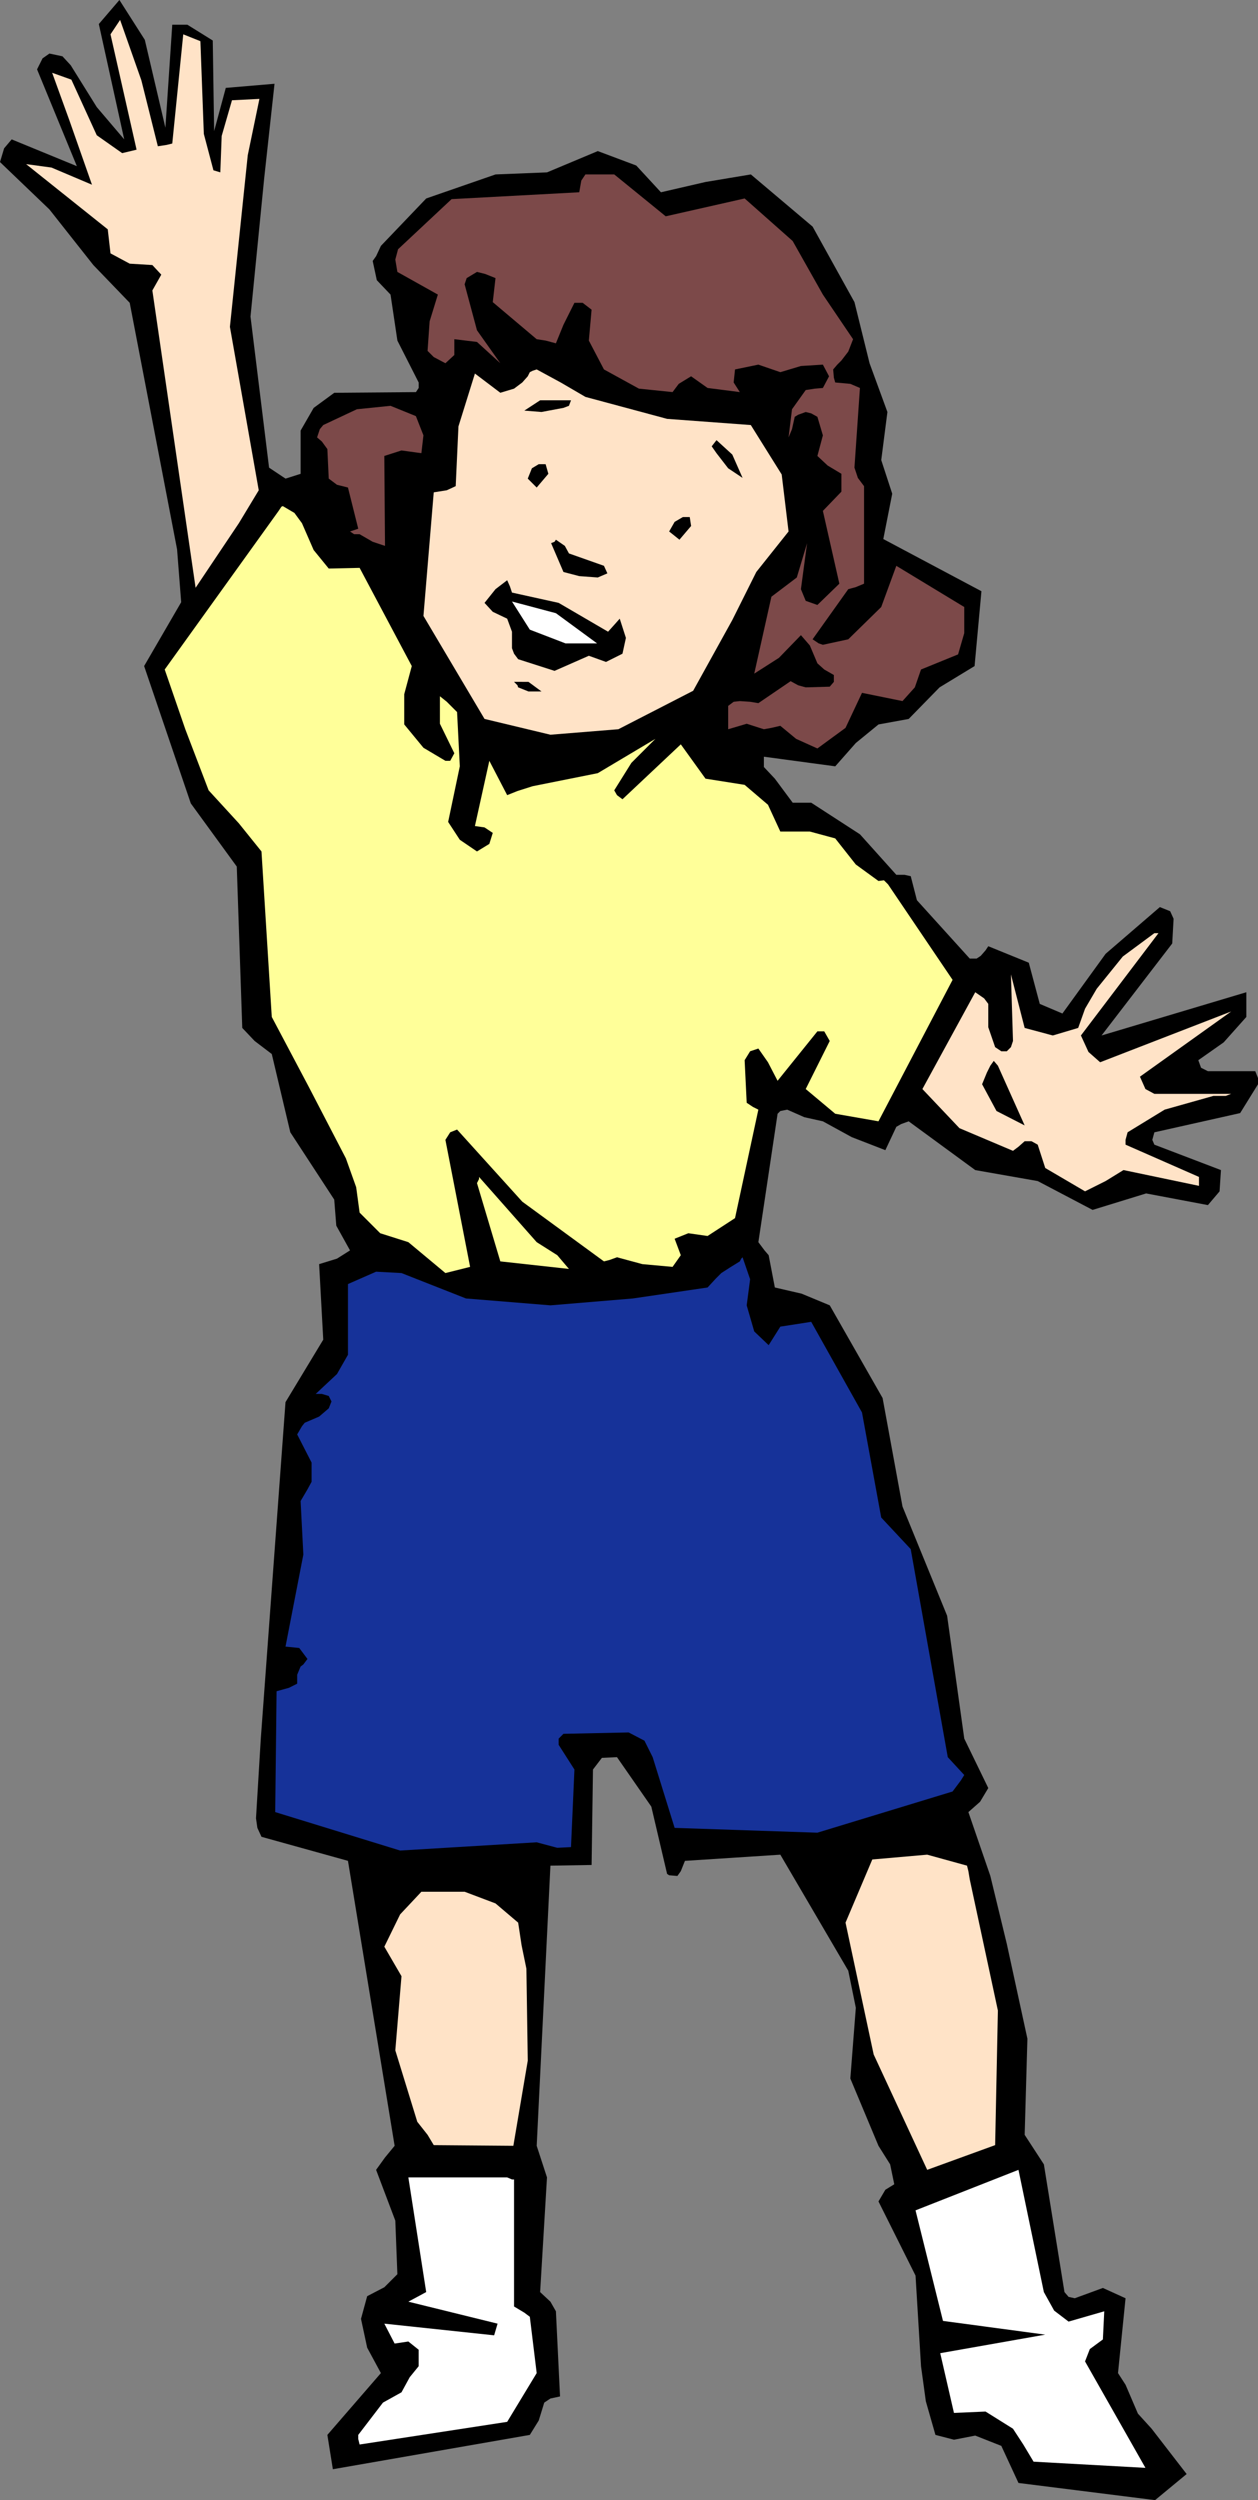
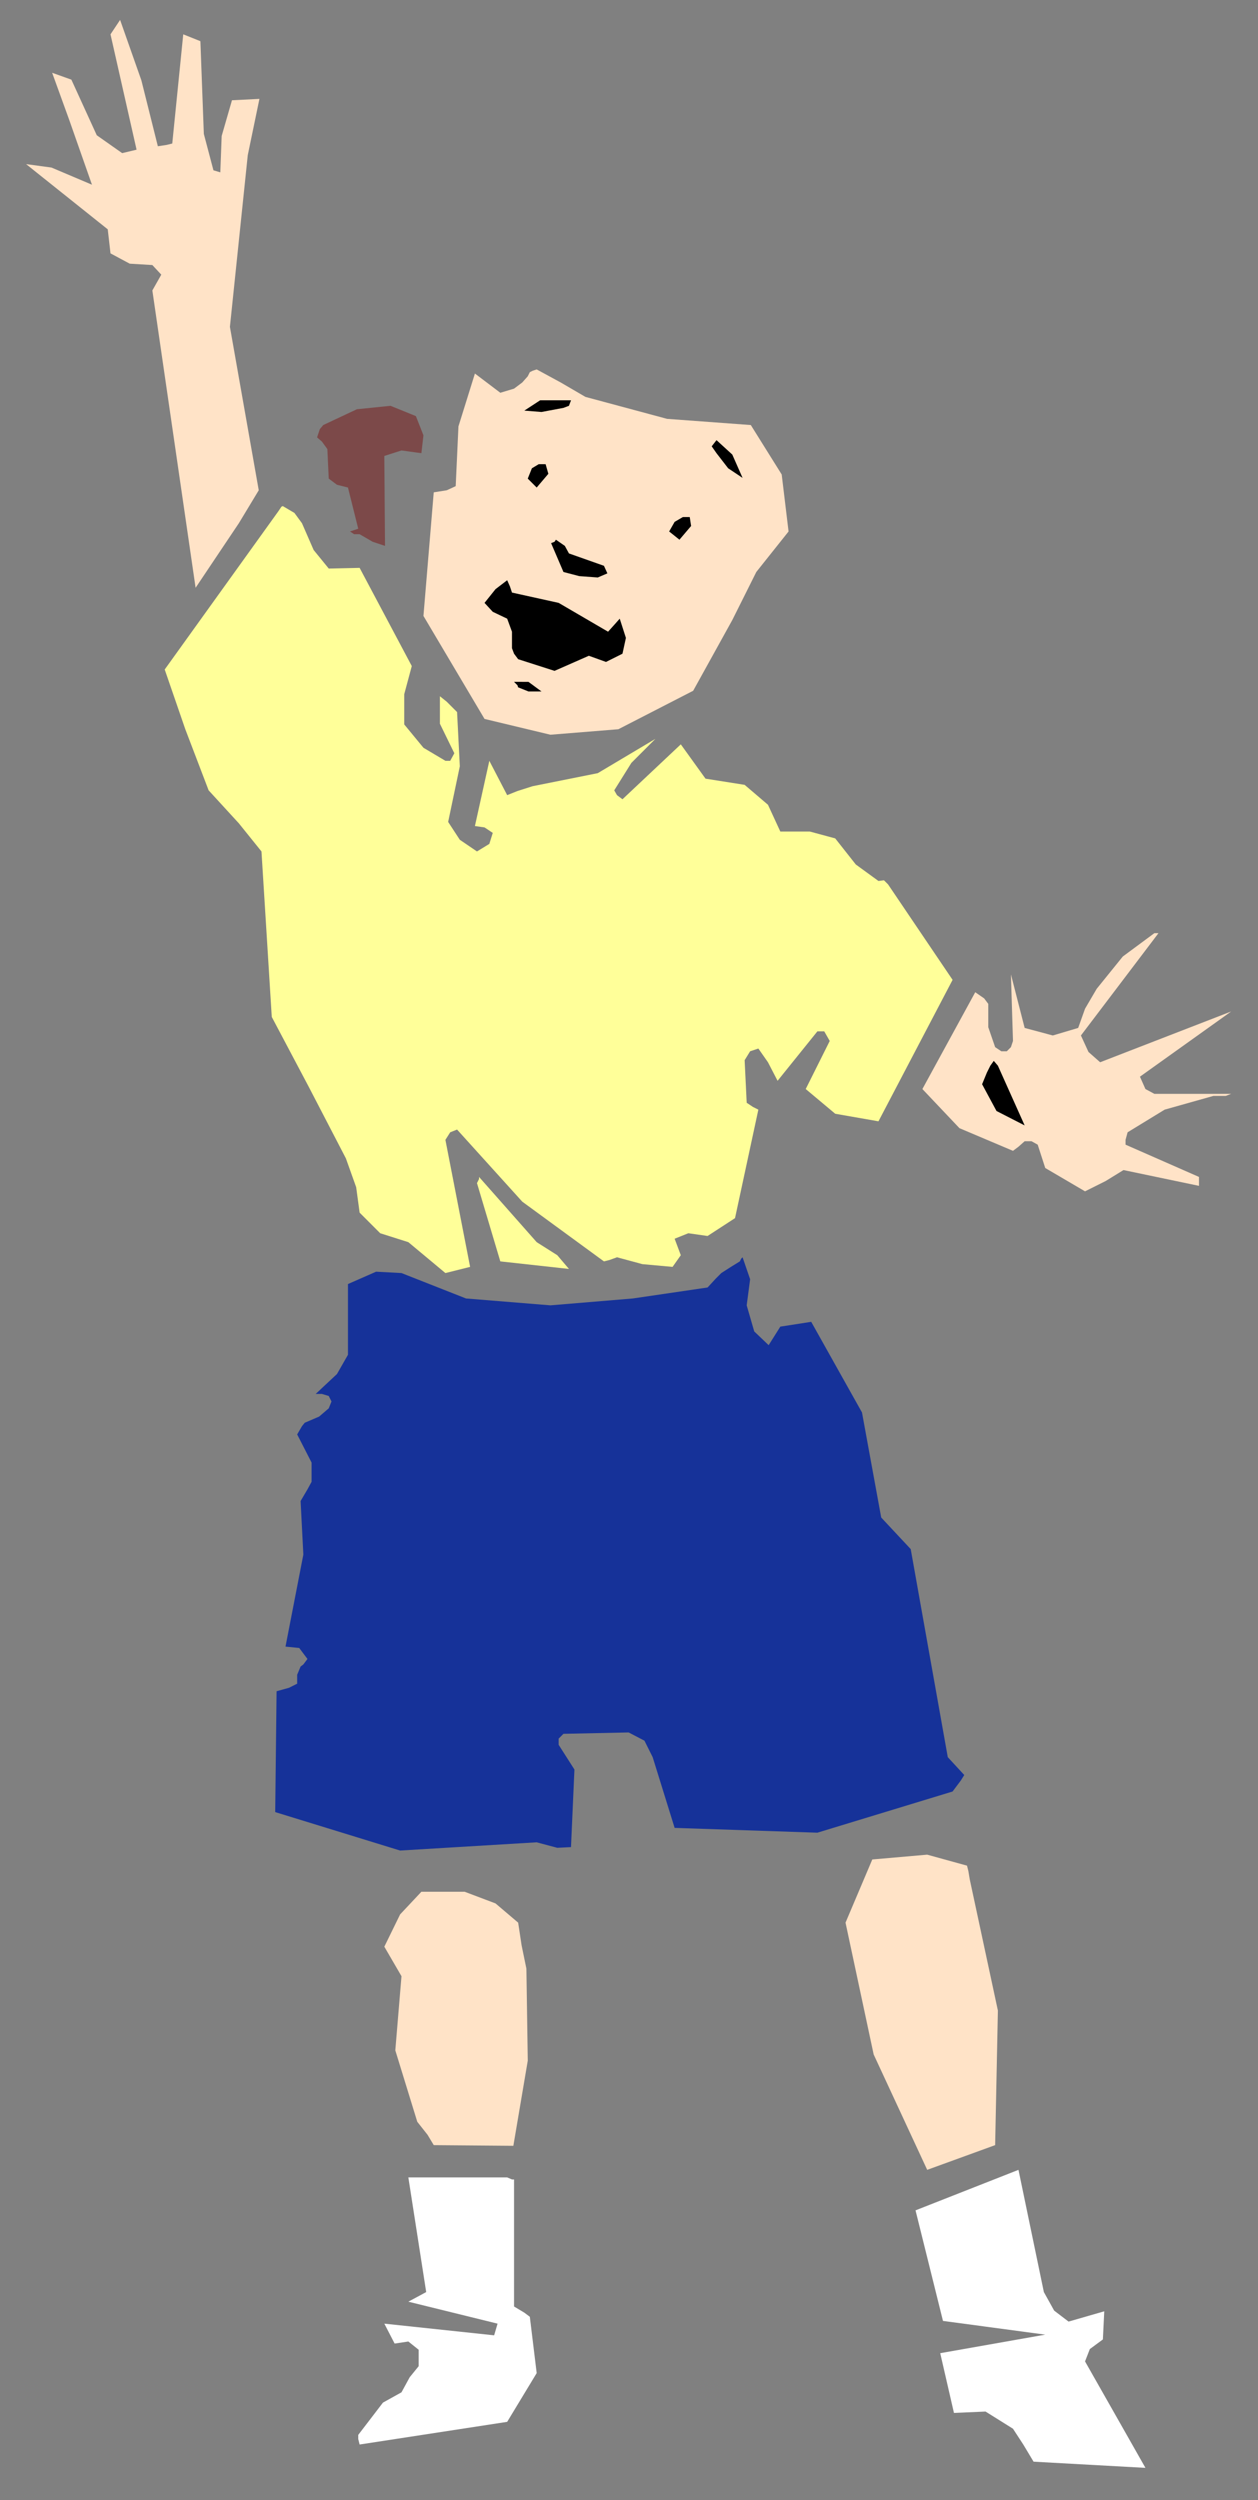
<svg xmlns="http://www.w3.org/2000/svg" xmlns:ns1="http://sodipodi.sourceforge.net/DTD/sodipodi-0.dtd" xmlns:ns2="http://www.inkscape.org/namespaces/inkscape" version="1.0" width="78.379mm" height="155.668mm" id="svg22" ns1:docname="Girl Waving 1.wmf">
  <rect width="100%" height="100%" fill="#808080" stroke="none" />
  <ns1:namedview id="namedview22" pagecolor="#ffffff" bordercolor="#000000" borderopacity="0.25" ns2:showpageshadow="2" ns2:pageopacity="0.0" ns2:pagecheckerboard="0" ns2:deskcolor="#d1d1d1" ns2:document-units="mm" />
  <defs id="defs1">
    <pattern id="WMFhbasepattern" patternUnits="userSpaceOnUse" width="6" height="6" x="0" y="0" />
  </defs>
-   <path style="fill:#000000;fill-opacity:1;fill-rule:evenodd;stroke:none" d="m 41.696,129.273 0.97,12.443 -8.727,15.028 10.99,32.318 10.828,14.866 1.293,37.974 2.909,3.07 4.04,3.07 4.364,18.421 10.343,15.836 0.485,6.14 3.232,5.817 -3.071,1.939 -4.202,1.293 0.97,17.775 -8.889,14.705 -5.818,79.18 -1.131,18.745 0.323,2.262 0.97,2.101 20.363,5.656 10.99,67.06 -2.263,2.747 -2.101,2.909 4.525,11.958 0.485,12.604 -3.071,3.07 -4.04,2.101 -1.455,5.333 1.455,6.787 3.232,5.979 -12.606,14.543 1.293,8.08 46.383,-8.08 2.101,-3.393 1.293,-4.201 1.455,-0.97 2.263,-0.485 -0.97,-20.037 -1.293,-2.262 -2.424,-2.262 1.616,-26.986 -2.424,-7.433 3.232,-65.929 9.697,-0.162 0.323,-22.461 2.101,-2.747 3.555,-0.162 8.081,11.635 3.717,15.836 0.485,0.323 1.939,0.162 0.808,-1.131 0.97,-2.424 22.464,-1.454 16,27.309 1.778,8.726 -1.293,16.644 6.626,15.836 2.747,4.363 0.97,4.686 -2.101,1.293 -1.616,2.747 8.727,17.452 1.293,21.33 1.131,8.241 2.263,7.918 4.364,1.131 5.01,-0.97 6.141,2.424 4.04,8.726 32.161,4.04 7.434,-6.14 -8.242,-10.665 -3.232,-3.555 -2.909,-6.787 -1.778,-2.747 1.778,-17.613 -5.333,-2.424 -6.626,2.424 -1.455,-0.323 -0.97,-1.131 -4.848,-30.056 -4.525,-6.948 0.646,-22.623 -4.848,-22.3 -3.879,-15.998 -5.172,-15.028 2.747,-2.424 1.939,-3.232 -5.656,-11.635 -4.04,-28.925 -10.505,-25.693 -4.687,-25.531 -12.444,-21.815 -6.626,-2.747 -6.303,-1.454 -1.455,-7.595 -0.97,-1.131 -1.454,-1.939 4.525,-30.218 0.646,-0.646 1.616,-0.323 4.04,1.778 4.364,0.97 6.788,3.717 7.919,3.07 2.586,-5.494 1.131,-0.646 1.778,-0.646 15.676,11.473 14.707,2.585 12.929,6.787 12.606,-3.878 14.545,2.747 2.747,-3.232 0.323,-5.009 -15.676,-5.979 -0.485,-1.131 0.485,-1.778 20.201,-4.525 4.202,-6.787 v -1.454 l -0.646,-1.616 h -11.151 l -1.616,-0.808 -0.646,-1.778 5.98,-4.201 5.333,-5.979 v -5.817 l -34.1,10.18 16.646,-21.653 0.323,-5.817 -0.808,-1.778 -2.424,-0.97 -12.767,10.988 -10.182,14.058 -5.333,-2.262 -2.586,-9.695 -9.535,-3.878 -0.646,0.97 -1.131,1.293 -0.97,0.646 h -1.616 l -12.444,-13.735 -1.454,-5.656 -1.455,-0.323 h -1.939 l -8.565,-9.534 -11.474,-7.433 h -2.424 -1.939 l -4.202,-5.656 -2.586,-2.747 v -2.424 l 16.808,2.262 4.848,-5.494 5.333,-4.363 7.111,-1.293 7.273,-7.433 8.242,-5.009 1.616,-17.613 -23.11,-12.281 2.101,-10.665 -2.586,-7.918 1.454,-11.311 -4.202,-11.473 -3.555,-14.382 -9.858,-17.775 -14.545,-12.281 -10.666,1.778 -10.505,2.424 -5.818,-6.302 -9.05,-3.393 -11.959,5.009 -12.121,0.485 -16.323,5.656 -10.666,11.15 -1.131,2.424 -0.808,1.131 0.97,4.525 3.232,3.393 1.616,10.827 5.01,9.857 v 1.293 l -0.646,0.97 -19.232,0.162 -4.848,3.555 -3.071,5.333 v 10.18 l -3.555,1.131 -3.879,-2.585 L 58.988,74.494 62.221,41.852 64.645,19.714 53.17,20.684 50.423,30.864 50.1,9.534 44.12,5.817 H 40.565 L 38.948,30.056 34.1,9.372 28.12,0 23.272,5.656 29.252,32.803 22.787,25.208 16.646,15.351 14.707,13.25 11.636,12.604 10.02,13.735 8.727,16.321 18.101,39.105 2.747,32.803 0.97,34.904 0,38.136 11.636,49.285 21.979,62.374 30.545,71.262 Z" id="path1" />
  <path style="fill:#ffe3c7;fill-opacity:1;fill-rule:evenodd;stroke:none" d="M 28.282,4.686 26.02,8.08 32.161,35.227 28.767,36.035 22.787,31.833 16.808,18.745 l -4.525,-1.616 4.04,11.15 5.333,15.19 -9.535,-4.04 -5.98,-0.808 19.232,15.351 0.646,5.656 4.525,2.424 5.333,0.323 2.101,2.262 -2.101,3.717 10.182,69.969 10.182,-15.19 4.687,-7.756 -6.788,-38.459 4.202,-40.398 2.747,-13.25 -6.464,0.323 -2.424,8.403 -0.323,8.564 L 50.261,40.075 47.999,31.51 47.191,9.695 43.15,8.08 40.565,33.773 39.272,34.096 37.171,34.419 33.292,18.906 Z" id="path2" />
-   <path style="fill:#7c4949;fill-opacity:1;fill-rule:evenodd;stroke:none" d="m 144.158,41.044 h -6.303 l -0.97,1.454 -0.485,2.747 -30.06,1.616 -12.606,11.796 -0.646,2.424 0.485,2.909 9.535,5.333 -1.939,6.302 -0.485,6.948 1.455,1.454 2.747,1.454 2.101,-1.939 v -3.717 l 5.333,0.646 5.495,5.009 -5.495,-7.756 -2.909,-10.827 0.485,-1.454 2.424,-1.454 1.939,0.485 2.424,0.97 -0.646,5.656 10.343,8.726 2.101,0.323 2.424,0.646 1.778,-4.363 2.586,-5.171 h 1.939 l 2.101,1.616 -0.646,7.272 3.555,6.787 8.242,4.525 7.919,0.808 1.455,-1.939 2.909,-1.778 3.879,2.747 7.596,0.97 -1.455,-2.262 0.323,-3.07 5.495,-1.131 5.172,1.778 4.848,-1.454 5.172,-0.323 1.454,2.747 -1.454,2.747 -1.939,0.162 -2.101,0.323 -3.232,4.525 -0.808,6.625 0.808,-1.939 0.646,-2.909 0.808,-0.485 1.778,-0.646 1.293,0.323 1.455,0.808 1.293,4.363 -1.293,4.848 2.424,2.262 3.232,1.939 v 4.201 l -4.364,4.525 3.879,17.129 -5.172,5.009 -2.747,-0.97 -1.131,-2.747 1.454,-10.827 -2.424,8.08 -5.98,4.525 -4.04,18.098 5.818,-3.717 5.172,-5.332 2.101,2.424 1.778,4.201 1.616,1.454 2.263,1.293 v 1.616 l -0.97,1.131 -5.656,0.162 -1.778,-0.485 -1.778,-0.97 -7.596,5.171 -1.939,-0.323 -2.424,-0.162 -1.455,0.162 -1.293,0.97 v 5.494 l 4.364,-1.293 4.04,1.293 1.778,-0.323 2.101,-0.485 3.717,3.07 5.01,2.262 6.626,-4.848 3.879,-8.241 9.535,1.939 2.909,-3.232 1.454,-4.201 8.727,-3.555 1.455,-5.009 v -6.14 l -16,-9.695 -3.555,9.695 -7.757,7.595 -5.98,1.293 -0.97,-0.323 -1.454,-0.97 8.404,-11.796 1.778,-0.485 1.939,-0.808 v -22.946 l -1.454,-1.939 -0.808,-2.424 1.293,-18.745 -2.263,-0.97 -3.555,-0.323 -0.323,-1.131 -0.162,-1.939 0.97,-1.131 0.97,-0.97 1.616,-2.101 1.131,-2.909 -7.111,-10.503 -7.111,-12.604 -11.313,-10.019 -18.585,4.201 -12.121,-9.857 h -0.323 z" id="path3" />
  <path style="fill:#ffe3c7;fill-opacity:1;fill-rule:evenodd;stroke:none" d="m 124.764,87.582 -0.485,0.97 -1.293,1.454 -1.939,1.454 -3.232,0.97 -5.98,-4.525 -3.879,12.443 -0.646,14.058 -2.101,0.97 -3.071,0.485 -2.424,29.086 14.383,24.239 15.515,3.717 16,-1.293 17.616,-9.049 9.212,-16.644 5.656,-11.311 7.596,-9.534 -1.616,-13.412 -7.273,-11.635 -19.717,-1.454 -19.232,-5.171 -5.818,-3.393 -5.656,-3.07 -0.97,0.323 z" id="path4" />
  <path style="fill:#000000;fill-opacity:1;fill-rule:evenodd;stroke:none" d="m 123.471,96.631 4.04,0.323 5.172,-0.97 1.293,-0.485 0.485,-1.293 h -7.273 z" id="path5" />
-   <path style="fill:#7c4949;fill-opacity:1;fill-rule:evenodd;stroke:none" d="m 91.957,95.5 -7.919,0.808 -7.919,3.717 -0.808,0.97 -0.646,1.939 1.131,0.97 1.293,1.778 0.323,6.948 1.939,1.454 2.586,0.646 2.424,9.695 -0.97,0.323 -0.97,0.323 0.97,0.646 h 1.293 l 3.071,1.778 2.909,0.97 -0.162,-21.168 4.04,-1.293 4.687,0.646 0.485,-4.201 -1.778,-4.525 z" id="path6" />
+   <path style="fill:#7c4949;fill-opacity:1;fill-rule:evenodd;stroke:none" d="m 91.957,95.5 -7.919,0.808 -7.919,3.717 -0.808,0.97 -0.646,1.939 1.131,0.97 1.293,1.778 0.323,6.948 1.939,1.454 2.586,0.646 2.424,9.695 -0.97,0.323 -0.97,0.323 0.97,0.646 h 1.293 l 3.071,1.778 2.909,0.97 -0.162,-21.168 4.04,-1.293 4.687,0.646 0.485,-4.201 -1.778,-4.525 " id="path6" />
  <path style="fill:#000000;fill-opacity:1;fill-rule:evenodd;stroke:none" d="m 168.723,106.65 2.747,3.555 3.394,2.262 -2.424,-5.494 -3.717,-3.393 -1.131,1.454 z" id="path7" />
  <path style="fill:#000000;fill-opacity:1;fill-rule:evenodd;stroke:none" d="m 126.865,109.236 -1.616,0.97 -0.97,2.424 2.101,2.101 2.747,-3.232 -0.646,-2.262 z" id="path8" />
  <path style="fill:#000000;fill-opacity:1;fill-rule:evenodd;stroke:none" d="m 160.804,121.678 -1.939,1.131 -1.293,2.262 2.424,1.939 2.747,-3.232 -0.323,-2.101 z" id="path9" />
  <path style="fill:#ffff99;fill-opacity:1;fill-rule:evenodd;stroke:none" d="m 65.614,120.224 -26.828,37.328 4.848,14.058 5.495,14.382 7.111,7.756 5.333,6.625 2.424,38.943 8.727,16.482 8.727,16.805 2.424,6.787 0.808,5.979 4.848,4.848 6.626,2.101 8.727,7.272 5.818,-1.454 -5.818,-29.894 1.131,-1.778 1.616,-0.646 15.353,16.967 19.232,14.058 1.293,-0.323 1.778,-0.646 5.98,1.616 7.111,0.646 1.939,-2.747 -1.454,-3.878 3.232,-1.293 4.525,0.646 6.464,-4.201 5.495,-25.531 -1.293,-0.646 -1.454,-0.97 -0.485,-10.019 1.293,-2.101 1.939,-0.646 2.263,3.232 2.263,4.363 9.373,-11.635 h 1.616 l 1.293,2.262 -5.656,11.311 6.949,5.817 10.182,1.778 17.454,-33.288 -15.192,-22.461 -0.97,-0.97 -1.293,0.162 -5.333,-3.878 -4.848,-6.14 -5.98,-1.616 h -6.949 l -2.909,-6.302 -5.495,-4.686 -9.212,-1.454 -5.818,-8.08 -13.737,12.927 -1.293,-0.97 -0.646,-1.131 4.04,-6.464 5.656,-5.656 -13.575,8.08 -15.353,3.07 -3.555,1.131 -2.424,0.97 -4.202,-8.08 -3.394,15.351 2.263,0.323 1.939,1.293 -0.808,2.585 -2.909,1.778 -4.04,-2.747 -2.747,-4.201 2.747,-13.089 -0.646,-12.766 -2.424,-2.424 -1.616,-1.293 v 6.464 l 3.394,6.948 -0.97,1.778 h -1.131 l -5.172,-3.07 -4.525,-5.494 v -7.11 l 1.778,-6.625 -12.282,-23.108 -7.273,0.162 -3.555,-4.363 -2.747,-6.302 -1.778,-2.424 -2.747,-1.616 -0.323,0.162 z" id="path10" />
  <path style="fill:#000000;fill-opacity:1;fill-rule:evenodd;stroke:none" d="m 130.906,127.011 -0.323,0.485 -0.808,0.323 2.909,6.787 3.717,0.97 4.364,0.323 2.263,-0.97 -0.808,-1.778 -8.242,-2.909 -0.97,-1.778 z" id="path11" />
  <path style="fill:#000000;fill-opacity:1;fill-rule:evenodd;stroke:none" d="m 119.431,136.544 -2.747,2.101 -2.586,3.232 1.939,2.101 3.394,1.616 1.131,3.07 v 3.878 l 0.485,1.293 0.97,1.293 8.565,2.747 8.081,-3.555 4.04,1.454 3.879,-1.939 0.808,-3.717 -1.455,-4.525 -1.293,1.454 -1.455,1.616 -11.636,-6.787 -10.99,-2.424 -0.485,-1.454 z" id="path12" />
-   <path style="fill:#ffffff;fill-opacity:1;fill-rule:evenodd;stroke:none" d="m 120.562,141.554 4.202,6.625 8.404,3.232 h 7.434 l -9.697,-7.11 z" id="path13" />
  <path style="fill:#000000;fill-opacity:1;fill-rule:evenodd;stroke:none" d="m 121.047,160.46 0.808,0.808 0.162,0.485 2.424,0.97 h 3.071 l -3.071,-2.262 z" id="path14" />
  <path style="fill:#ffe3c7;fill-opacity:1;fill-rule:evenodd;stroke:none" d="m 271.831,219.602 -7.434,5.494 -6.141,7.595 -2.747,4.686 -1.616,4.525 -5.98,1.778 -6.626,-1.778 -3.232,-12.604 0.485,15.674 -0.485,1.454 -0.97,0.97 h -1.293 l -1.454,-0.97 -1.616,-4.686 v -5.494 l -0.97,-1.293 -2.101,-1.454 -12.444,22.784 8.727,9.211 12.606,5.332 1.293,-0.97 1.454,-1.293 h 1.616 l 1.455,0.808 1.778,5.494 9.373,5.494 4.848,-2.424 4.202,-2.585 17.777,3.717 v -0.646 -1.454 l -17.292,-7.595 v -1.131 l 0.485,-1.778 8.727,-5.332 11.474,-3.232 h 2.909 l 1.293,-0.485 h -18.101 l -2.101,-1.131 -1.293,-2.909 21.494,-15.351 -30.868,11.958 -2.747,-2.424 -1.778,-3.878 18.262,-24.077 h -0.485 z" id="path15" />
  <path style="fill:#000000;fill-opacity:1;fill-rule:evenodd;stroke:none" d="m 233.206,250.789 -0.808,1.616 -1.131,2.747 3.394,6.302 6.626,3.393 -6.303,-14.058 -0.97,-1.131 z" id="path16" />
  <path style="fill:#ffff99;fill-opacity:1;fill-rule:evenodd;stroke:none" d="m 112.32,278.421 5.495,18.421 16.161,1.778 -2.747,-3.232 -4.848,-3.07 -13.575,-15.351 v 0.485 z" id="path17" />
  <path style="fill:#163299;fill-opacity:1;fill-rule:evenodd;stroke:none" d="m 174.218,296.843 -2.101,1.293 -2.263,1.454 -1.293,1.293 -1.939,2.101 -17.616,2.585 -19.393,1.616 -19.878,-1.616 -15.192,-5.979 -5.98,-0.323 -6.626,2.909 v 16.644 l -2.586,4.525 -5.01,4.686 h 1.455 l 1.616,0.485 0.646,1.293 -0.646,1.616 -2.263,1.939 -3.394,1.454 -0.646,0.808 -1.131,1.939 3.394,6.625 v 1.939 2.585 l -0.97,1.778 -1.616,2.747 0.646,12.604 -4.202,21.653 3.232,0.323 1.939,2.585 -0.97,1.293 -0.646,0.485 -0.808,1.939 v 2.101 l -1.939,0.97 -2.909,0.808 -0.323,28.44 29.413,9.049 32.161,-1.939 4.848,1.293 3.232,-0.162 0.808,-18.26 -3.717,-5.817 v -1.454 l 1.131,-1.131 15.353,-0.323 3.717,1.939 1.939,3.878 5.172,16.644 33.615,1.131 31.838,-9.695 1.939,-2.585 0.808,-1.293 -3.879,-4.201 -8.727,-48.962 -6.949,-7.433 -4.525,-24.723 -11.959,-21.33 -7.273,1.131 -2.747,4.363 -3.394,-3.232 -1.778,-6.14 0.808,-6.14 -1.778,-5.171 -0.323,0.323 z" id="path18" />
  <path style="fill:#ffe3c7;fill-opacity:1;fill-rule:evenodd;stroke:none" d="m 218.338,436.458 -12.929,1.131 -6.303,14.866 6.626,31.026 12.606,27.147 16,-5.817 0.646,-31.672 -6.626,-30.864 -0.323,-1.939 -0.323,-1.293 z" id="path19" />
  <path style="fill:#ffe3c7;fill-opacity:1;fill-rule:evenodd;stroke:none" d="M 109.411,445.184 H 99.23 l -5.01,5.333 -3.717,7.595 4.04,6.948 -1.455,17.452 5.172,16.805 2.424,3.07 1.455,2.424 18.747,0.162 3.394,-20.037 -0.323,-21.653 -1.131,-5.494 -0.808,-5.333 -5.333,-4.525 z" id="path20" />
  <path style="fill:#ffffff;fill-opacity:1;fill-rule:evenodd;stroke:none" d="m 239.832,510.628 -24.242,9.534 6.464,26.016 24.08,3.232 -24.727,4.363 3.232,14.058 7.434,-0.323 6.464,4.04 2.424,3.717 2.424,4.04 26.343,1.454 -14.222,-25.047 1.131,-2.909 3.071,-2.262 0.323,-6.625 -8.404,2.424 -3.394,-2.585 -2.424,-4.363 z" id="path21" />
  <path style="fill:#ffffff;fill-opacity:1;fill-rule:evenodd;stroke:none" d="M 119.431,512.405 H 96.159 l 4.202,26.986 -4.202,2.262 21.01,5.171 -0.808,2.747 -25.858,-2.747 2.424,4.686 3.232,-0.485 2.424,1.939 v 3.878 l -2.101,2.585 -1.939,3.555 -4.364,2.424 -5.818,7.595 v 0.97 l 0.323,1.293 34.747,-5.333 6.949,-11.473 -1.616,-13.25 -1.293,-0.97 -2.424,-1.454 v -29.894 h -0.485 z" id="path22" />
</svg>